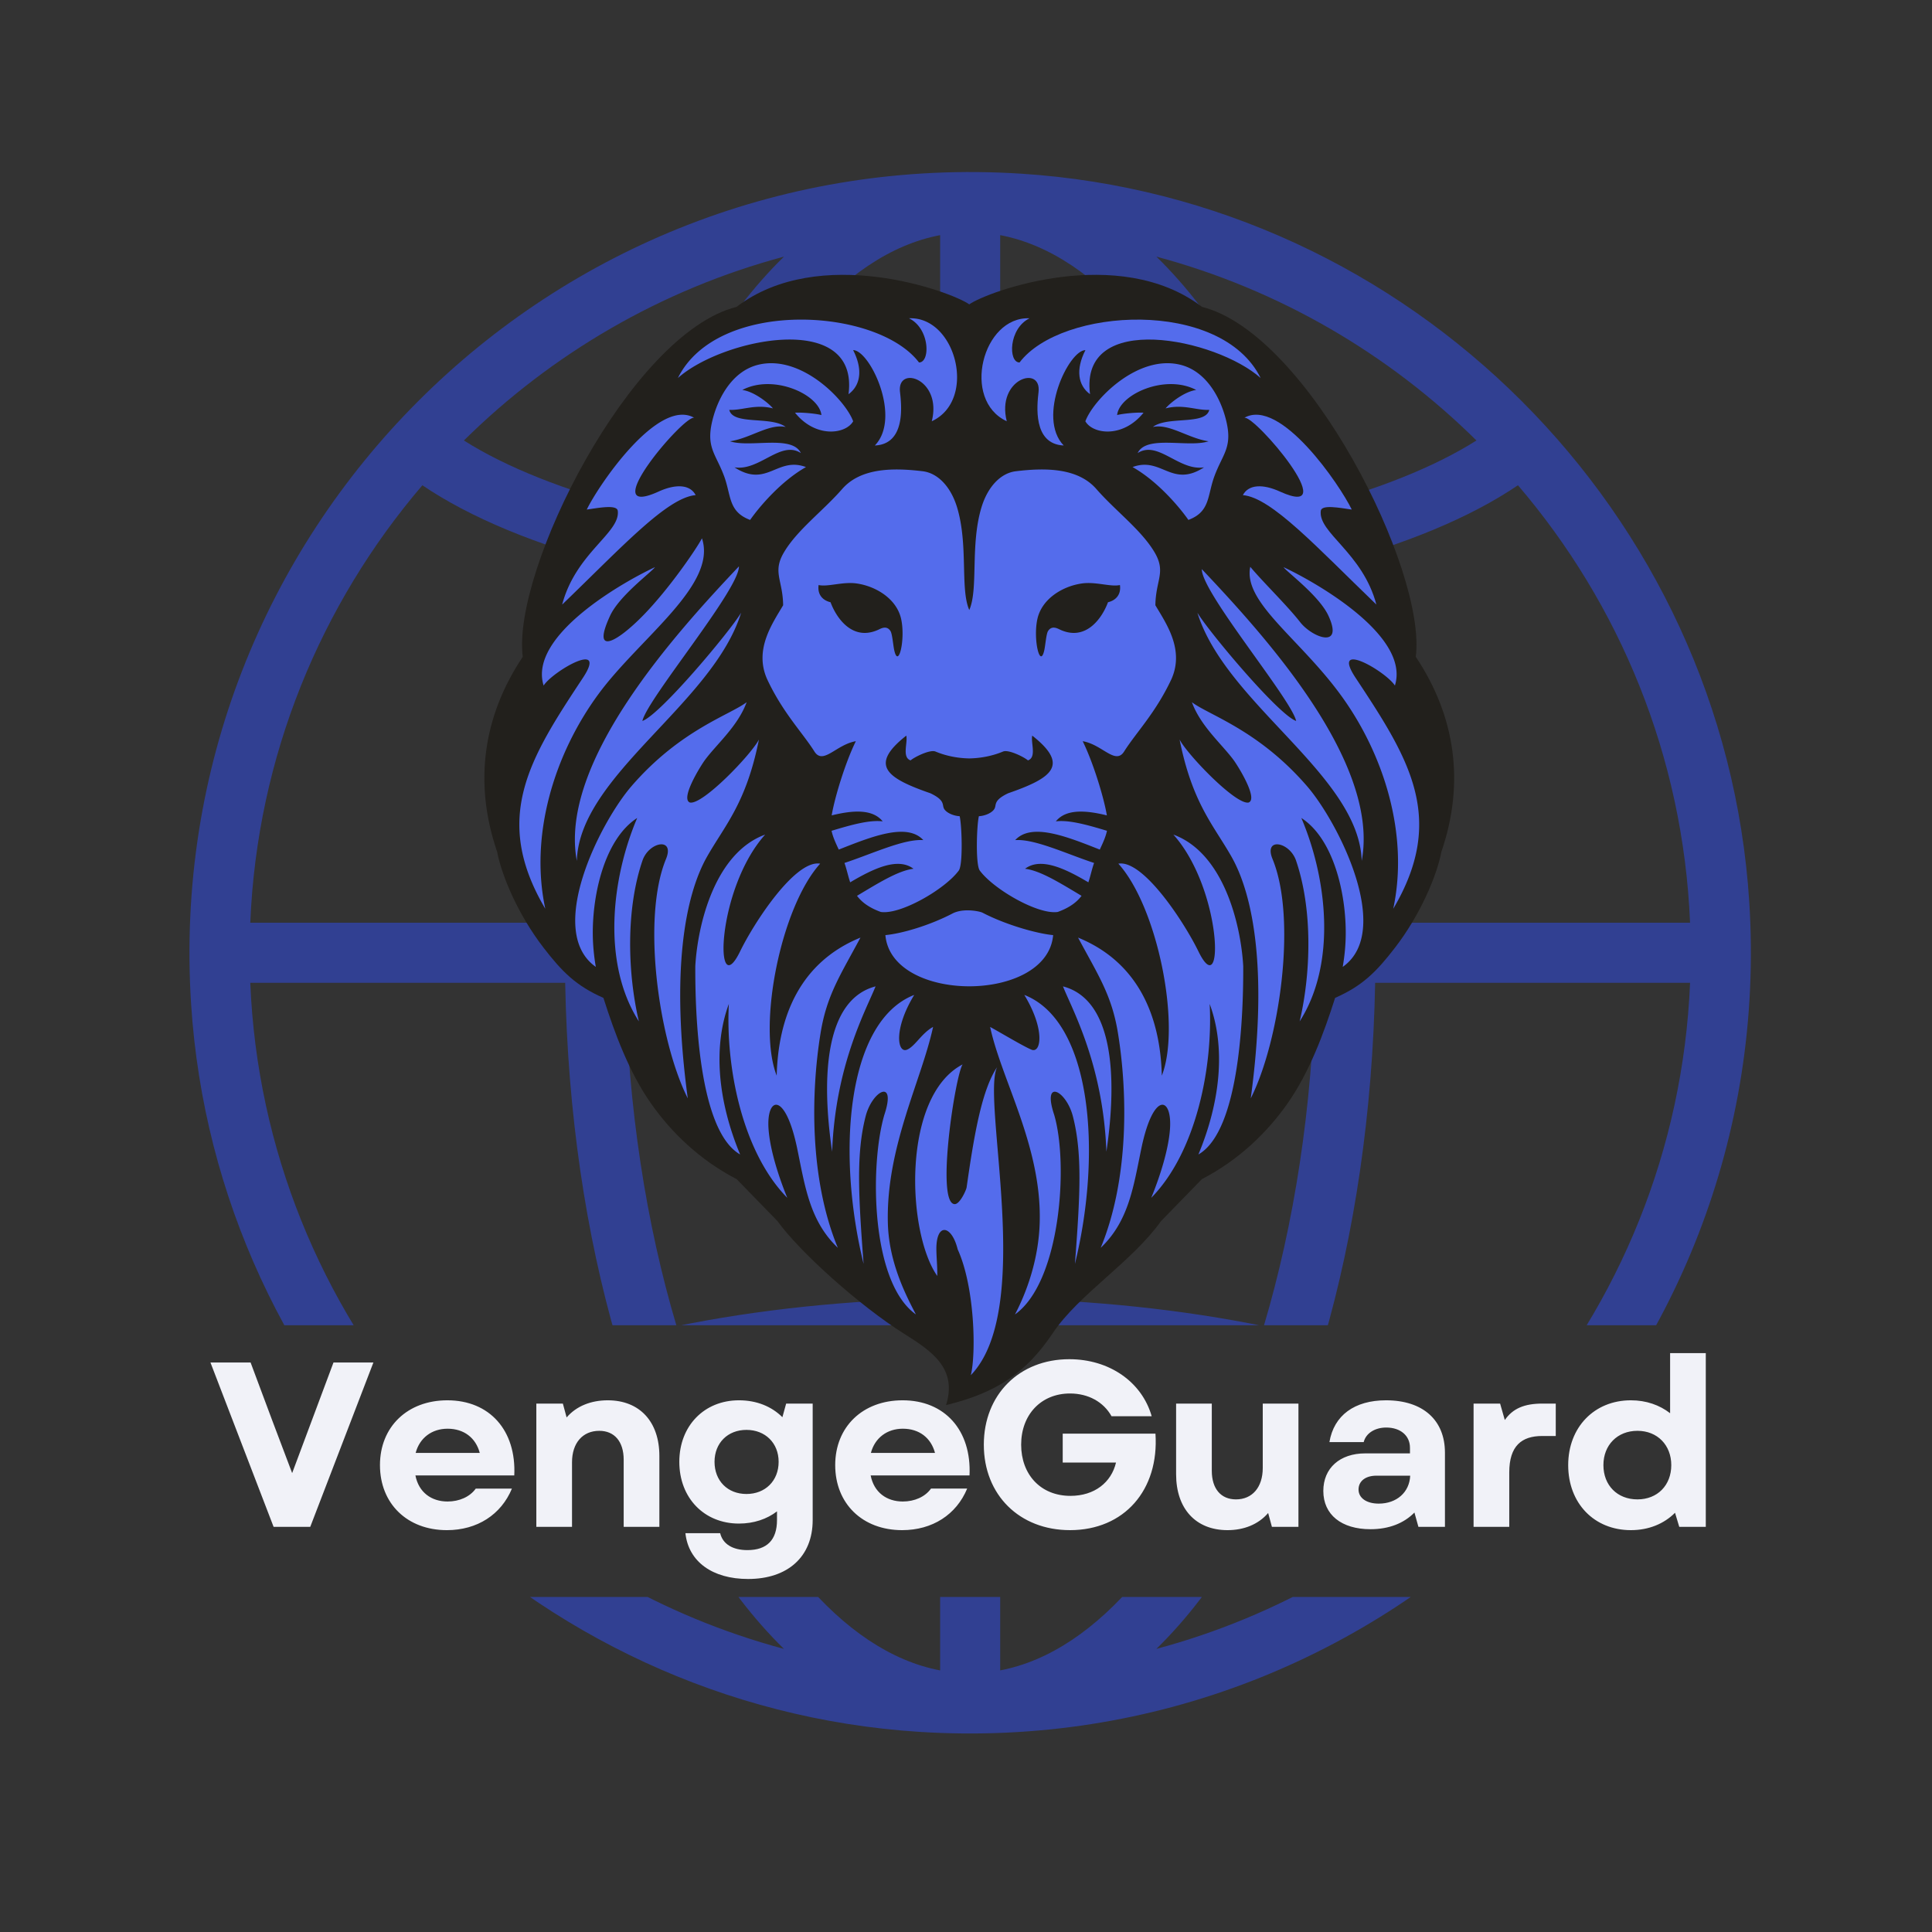
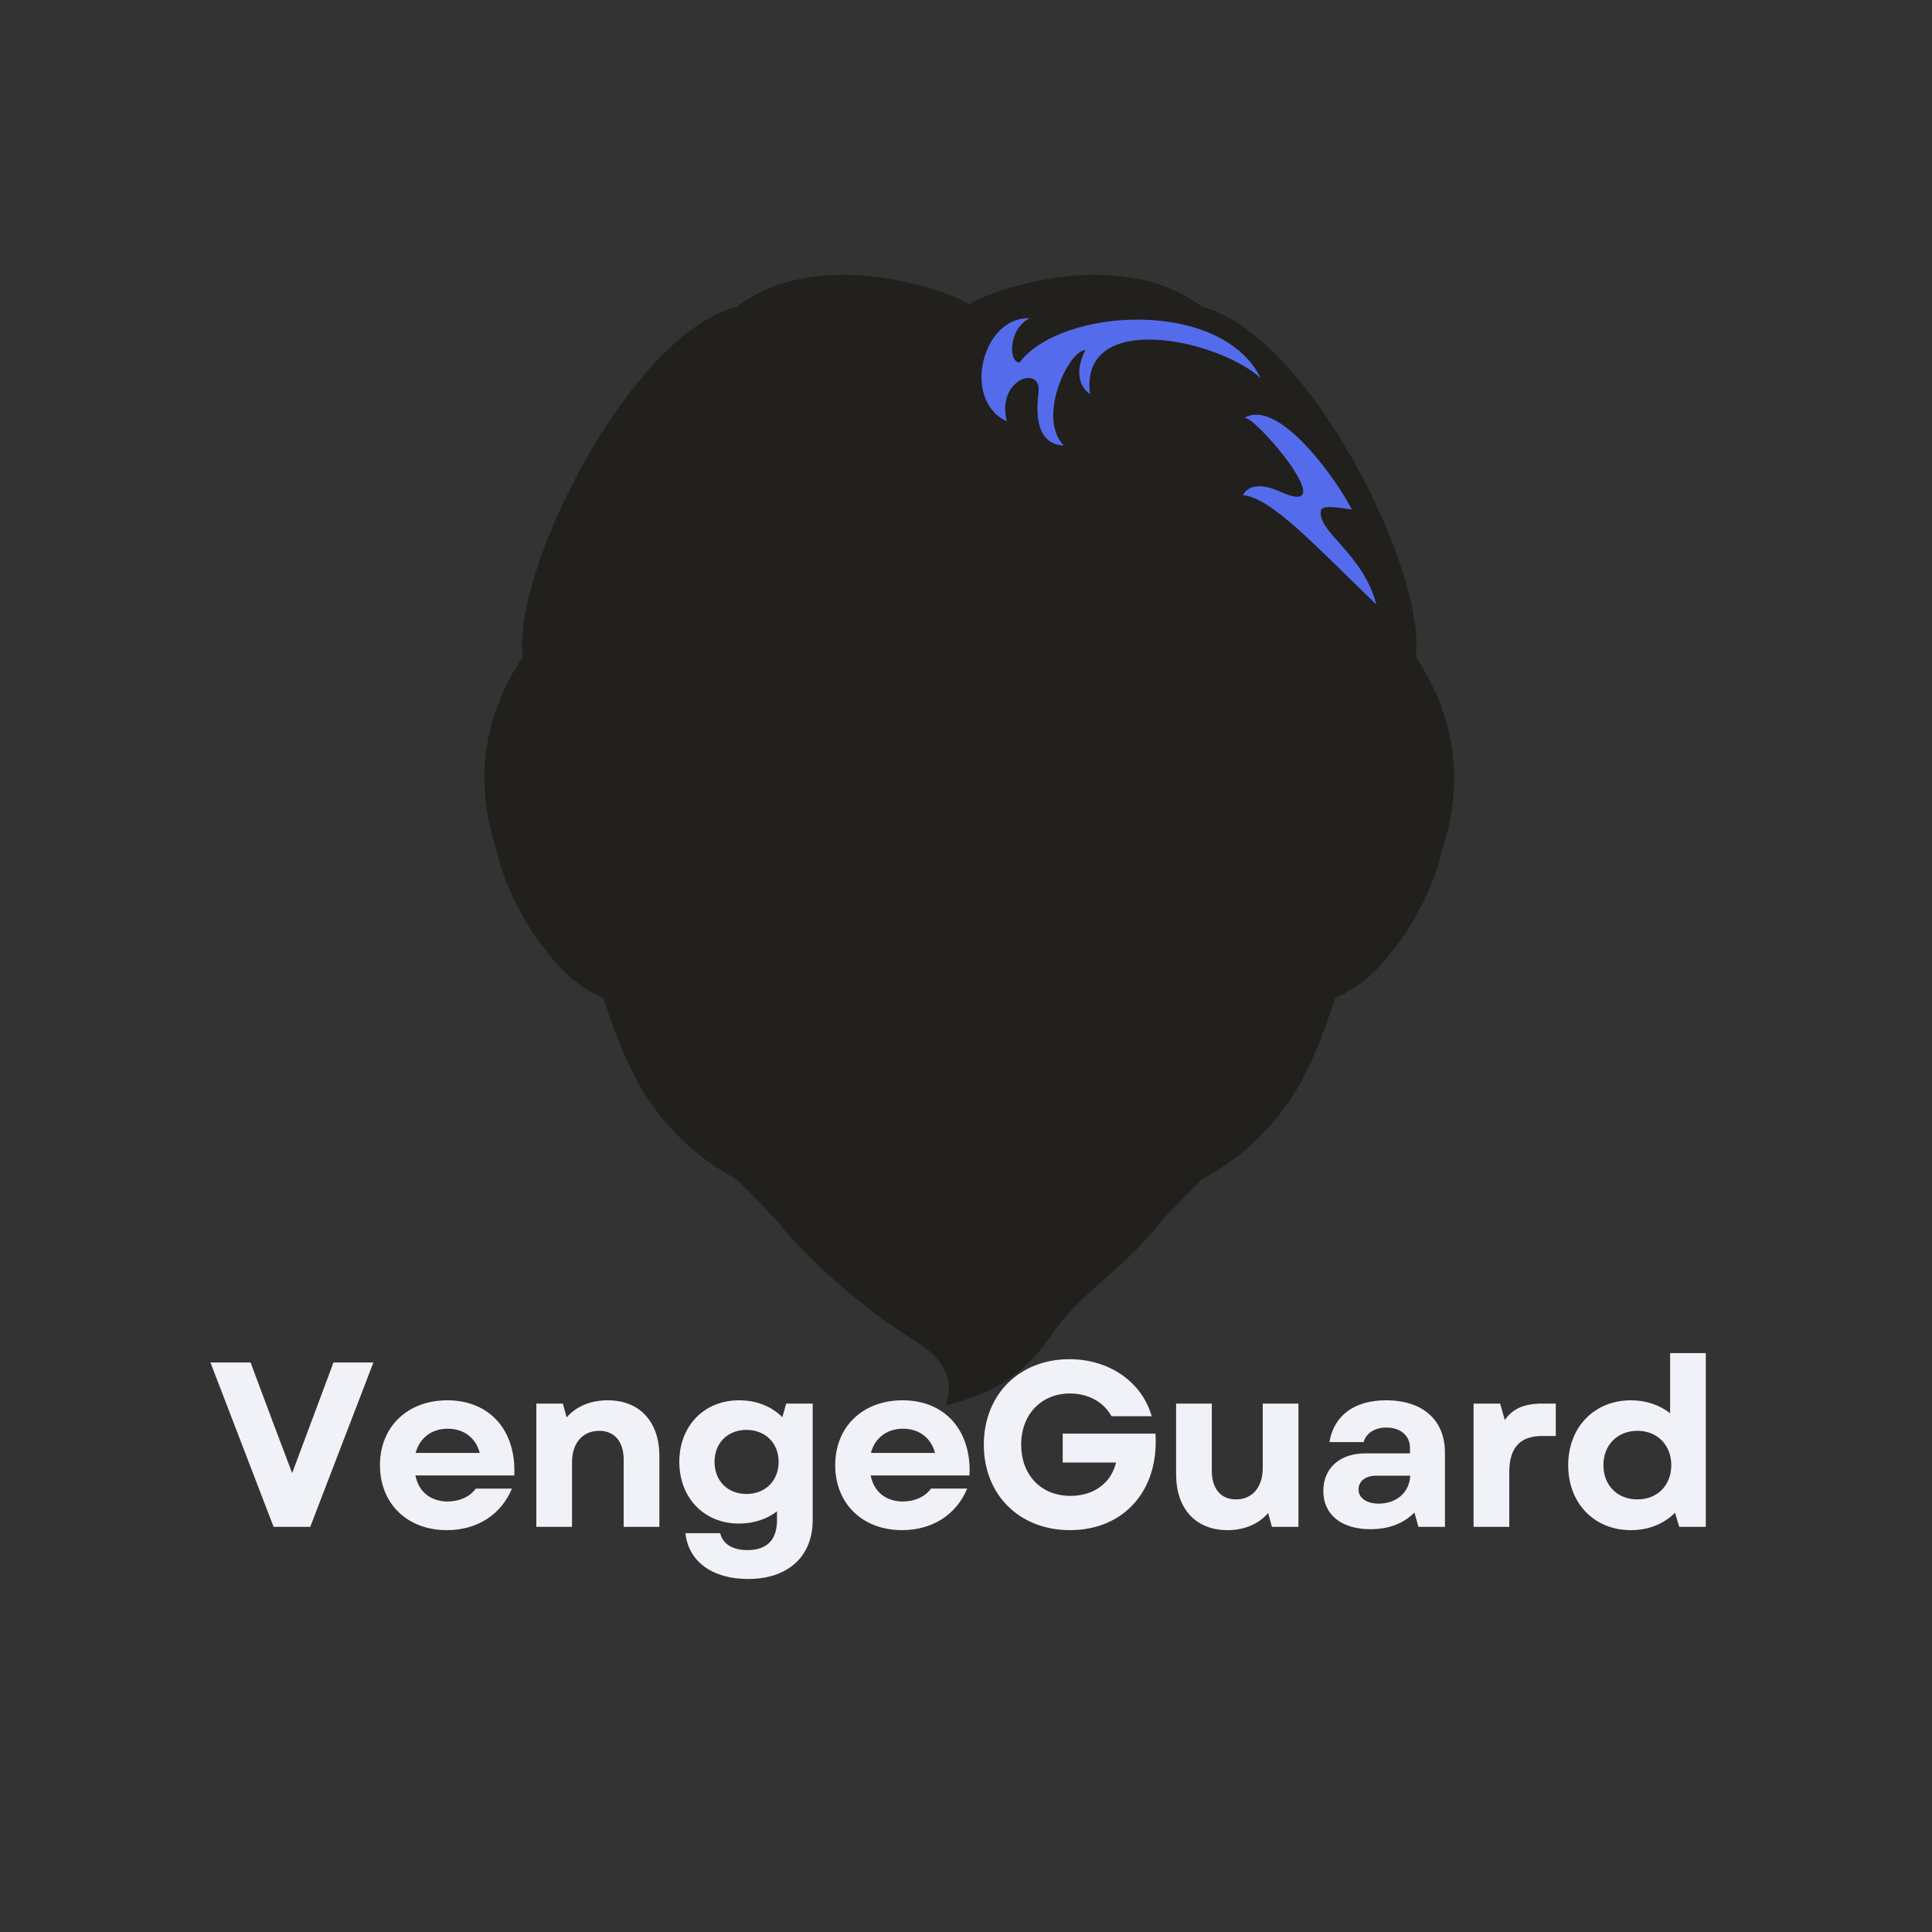
<svg xmlns="http://www.w3.org/2000/svg" xmlns:xlink="http://www.w3.org/1999/xlink" width="1200" zoomAndPan="magnify" viewBox="0 0 900 900" height="1200" preserveAspectRatio="xMidYMid meet">
  <rect x="0" y="0" width="900" height="900" fill="#333333" stroke="none" />
  <defs>
    <clipPath id="A">
-       <path d="M88 80h728v537.355H88zm0 0" clip-rule="nonzero" />
-     </clipPath>
+       </clipPath>
    <clipPath id="B">
-       <path d="M88 743.926h728V808H88zm0 0" clip-rule="nonzero" />
-     </clipPath>
+       </clipPath>
    <clipPath id="C">
-       <path d="M225.641 128.023h451.758v526.5H225.641zm0 0" clip-rule="nonzero" />
+       <path d="M225.641 128.023h451.758v526.5H225.641z" clip-rule="nonzero" />
    </clipPath>
    <path id="D" d="M475.715 80.906C256.488 66.891 75 248.371 89.016 467.602c11.582 181.207 157.953 327.57 339.16 339.16 219.227 14.016 400.711-167.465 386.695-386.695-11.59-181.207-157.957-327.578-339.156-339.16zm140.898 543.383c14.305-49.141 22.844-105.664 23.988-166.469h146.699c-3.215 77.961-33.145 149.102-80.855 204.578-21.891-15.336-52.492-28.305-89.832-38.109zm-419.168 38.109c-47.715-55.477-77.648-126.617-80.859-204.578h146.699c1.141 60.805 9.68 117.328 23.992 166.469-37.355 9.813-67.957 22.773-89.832 38.109zm89.754-398.781c-14.27 49.09-22.781 105.523-23.922 166.227H116.586c3.199-77.594 32.859-148.426 80.172-203.789 22.262 15.086 53.078 27.867 90.441 37.563zm150.754 166.227H291.254c1.203-57.891 9.813-112.535 23.879-159.801 37.809 7.625 79.738 11.969 122.82 12.75zm0 27.977v147.055c-43.172.781-85.094 5.188-122.766 12.91-14.098-47.309-22.723-102.008-23.934-159.965zm27.977 0h146.699c-1.203 57.957-9.836 112.656-23.926 159.965-37.691-7.723-79.605-12.129-122.773-12.91zm0-27.977V282.789c43.082-.777 85.012-5.129 122.82-12.75 14.066 47.27 22.676 101.914 23.879 159.805zm0-175.023V109.535c45.941 8.719 87.047 59.742 114 133.777-35.152 6.855-74.031 10.758-114 11.508zm-27.977-145.285V254.82c-39.969-.75-78.852-4.652-114-11.508 26.953-74.035 68.059-125.066 114-133.777zm0 523.313v145.289c-45.914-8.715-86.992-59.676-113.945-133.629 35.031-6.953 73.898-10.902 113.945-11.66zm27.977 145.281V632.848c40.039.758 78.898 4.707 113.945 11.66-26.953 73.949-68.031 124.914-113.945 133.621zm174.672-348.285c-1.137-60.703-9.648-117.137-23.91-166.227 37.363-9.699 68.176-22.48 90.43-37.566 47.316 55.359 76.977 126.199 80.172 203.793zm47.184-224.652c-19.582 12.406-46.984 23.352-79.641 31.73-17.555-49.629-41.383-90.012-69.457-117.379 57.09 15.289 108.23 45.262 149.098 85.648zM295.746 236.93c-32.656-8.379-60.059-19.324-79.641-31.734 40.859-40.391 92.004-70.359 149.105-85.648-28.082 27.363-51.918 67.754-69.465 117.383zm-78.934 446.219c19.164-12.586 46.355-23.687 79.016-32.172 17.543 49.52 41.344 89.816 69.375 117.145-56.77-15.207-107.645-44.937-148.391-84.973zm391.242-32.172c32.652 8.484 59.852 19.586 79.016 32.172-40.746 40.043-91.613 69.773-148.391 84.973 28.031-27.328 51.824-67.625 69.375-117.145zm0 0" />
  </defs>
  <g clip-path="url(#A)">
    <use xlink:href="#D" fill="#314092" />
  </g>
  <g clip-path="url(#B)">
    <use xlink:href="#D" fill="#314092" />
  </g>
  <g clip-path="url(#C)">
    <path fill="#22201c" d="M440.703 654.547c23.258-5.641 37.223-14.844 49.738-33.555 12.09-18.066 36.594-32.891 50.426-52.164l19-19.527c17.234-8.957 30.426-21.703 40.035-35.441 10.023-14.336 16.73-32.289 22.043-49.016 12.758-5.598 19.25-12.152 27.961-23.453 11.609-15.062 19.395-33.273 21.555-44.609 10.969-32 6.621-63.043-11.941-90.82 5.176-40.047-50.211-150.66-99.566-162.996-38.734-29.539-99.937-7.191-108.43-1.187-8.496-6.004-69.699-28.352-108.437 1.188-49.348 12.336-104.742 122.949-99.559 162.996-18.566 27.777-22.914 58.82-11.945 90.82 2.156 11.336 9.945 29.547 21.559 44.609 8.707 11.301 15.203 17.855 27.953 23.453 5.316 16.727 12.023 34.68 22.047 49.016 9.609 13.738 22.797 26.484 40.035 35.441l19 19.527c10.215 14.23 38.043 39.305 59.02 52.5 12.906 8.117 24.855 16.137 19.508 33.219" fill-rule="evenodd" />
  </g>
  <g fill="#546cec" fill-rule="evenodd">
-     <path d="M392.316 227.801c-8.867 10.168-21.043 19.125-27.168 29.586-5.383 9.188-.469 12.82-.332 24.57-5.082 8.598-13.609 20.688-7.449 34.453 7.305 15.594 16.285 24.645 21.906 33.488 4.086 6.785 10.168-3.051 19.406-4.617-4.895 9.945-9.836 26.137-11.254 34.559 10.047-2.473 19.078-3.008 23.766 2.781-6.117-.773-14.742 1.648-23.816 4.395.617 2.934 1.949 5.754 3.352 8.754 15.129-5.969 31.766-12.723 39.391-4.422-9.187-.586-23.5 6.277-36.738 10.648a34.23 34.23 0 0 1 .586 1.777c.727 2.41 1.277 4.867 2.082 7.25 11.199-6.66 22.301-11.73 29.492-6.32-7.187.859-16.652 6.836-26.312 12.605 2.184 2.906 5.527 5.496 11.074 7.512 9.219 1.395 29.984-10.637 36.336-19.293 2.035-2.773 1.426-21.258.398-25.316-3.012-.145-6.586-1.738-7.414-3.805-.703-1.754.406-3.723-6.195-6.871-20.242-7.027-28.895-12.973-11.242-26.852.773 3.191-2.148 10.141 2.012 11.531 1.617-1.457 9.012-5.203 11.605-4.117 4.84 2.035 10.27 3.102 15.723 3.203 5.453-.102 10.875-1.168 15.723-3.203 2.586-1.086 9.988 2.66 11.602 4.117 4.16-1.391 1.242-8.34 2.012-11.531 17.648 13.879 9 19.824-11.242 26.852-6.598 3.148-5.492 5.117-6.199 6.871-.824 2.066-4.398 3.66-7.414 3.805-1.027 4.059-1.633 22.543.402 25.316 6.355 8.656 27.121 20.688 36.336 19.293 5.547-2.016 8.895-4.605 11.078-7.512-9.664-5.77-19.125-11.746-26.316-12.605 7.195-5.41 18.289-.34 29.492 6.32.805-2.383 1.359-4.84 2.082-7.25a43.07 43.07 0 0 1 .582-1.777c-13.238-4.371-27.547-11.234-36.738-10.648 7.629-8.301 24.262-1.547 39.398 4.422 1.398-3 2.734-5.82 3.348-8.754-9.078-2.746-17.699-5.168-23.816-4.395 4.691-5.789 13.723-5.254 23.77-2.781-1.418-8.422-6.363-24.613-11.262-34.559 9.246 1.566 15.324 11.402 19.41 4.617 5.625-8.844 14.605-17.895 21.91-33.488 6.156-13.766-2.367-25.855-7.457-34.453.141-11.75 5.055-15.383-.324-24.57-6.129-10.461-18.305-19.418-27.176-29.586-8.812-10.109-24.375-9.859-37.484-8.281-7.254.867-13.215 7.457-16.051 16.883-5.289 17.574-1.348 37.969-5.664 47.758-4.316-9.789-.379-30.184-5.664-47.758-2.84-9.426-8.801-16.016-16.055-16.883-13.113-1.578-28.676-1.828-37.488 8.281zm16.973 65.488c-12.18 5.68-19.742-5.531-22.387-12.742-3.191-.738-6.223-3.137-5.566-8.016 4.414.98 11.375-1.715 17.957-.699 9.145 1.398 18.383 7.313 20.457 16.352 2.164 9.434-1.207 23.828-3.207 14.574-.48-2.242-.879-7.422-1.703-8.758-1.73-2.805-4.426-1.238-5.551-.711zm84.469 0c12.176 5.68 19.738-5.531 22.383-12.742 3.188-.738 6.227-3.137 5.57-8.016-4.414.98-11.375-1.715-17.961-.699-9.148 1.398-18.383 7.313-20.457 16.352-2.164 9.434 1.211 23.828 3.207 14.574.48-2.242.879-7.422 1.699-8.758 1.734-2.805 4.434-1.238 5.559-.711m-50.051 132.254c-10.977 5.715-23.844 9.379-31.262 10.07 2.801 31.793 75.348 31.793 78.148 0-7.449-.695-21.926-4.73-32.93-10.453-1.219-.633-8.848-2.277-13.957.383m-46.268-229.289c-3.488 6.047-17.469 7.949-27.086-3.992 2.703-.23 9.348.328 12.293 1.086-1.027-9.582-22.348-19.305-36.852-11.68 5.441.703 12.172 6.016 14.281 8.582-8.266-2.129-14.289.984-20.352.68 1.746 7.297 19.473 2.754 26.277 7.973-7.715-1.648-16.379 5.246-25.949 6.668 9.48 3.117 28.91-3.129 33.031 5.492-9.43-6.102-19.266 8.48-30.922 6.645 15.133 9.797 19.773-5.164 33.297-.129-11.586 6.531-21.699 18.457-26.016 24.625-10.25-3.848-8.742-11.27-12.145-20.449-4.055-10.922-9.031-13.598-4.867-28.02 2.648-9.156 9.035-21.008 20.918-23.848 19.902-4.762 40.469 16.457 44.09 26.367m108.169 0c3.488 6.047 17.465 7.949 27.09-3.992-2.703-.23-9.352.328-12.297 1.086 1.027-9.582 22.348-19.305 36.848-11.68-5.434.703-12.164 6.016-14.273 8.582 8.262-2.129 14.281.984 20.352.68-1.746 7.297-19.477 2.754-26.277 7.973 7.715-1.648 16.379 5.246 25.941 6.668-9.48 3.117-28.906-3.129-33.027 5.492 9.426-6.102 19.27 8.48 30.926 6.645-15.137 9.797-19.773-5.164-33.297-.129 11.578 6.531 21.695 18.457 26.008 24.625 10.258-3.848 8.746-11.27 12.152-20.449 4.051-10.922 9.031-13.598 4.859-28.02-2.645-9.156-9.027-21.008-20.914-23.848-19.898-4.762-40.465 16.457-44.09 26.367m-53.36 444.359c29.867-30.871 4.863-127.762 12.227-143.48-6.996 10.516-10.578 30.586-14.184 55.984-.18 1.277-3.168 7.93-5.594 7.813-8.844-.426.285-59.883 3.734-65.09-28.359 14.789-26.109 78.094-11.82 98.555.109-4.141-.371-8.48-.41-12.305-.117-12.766 7.152-11.488 9.922-.094 7.98 17.453 8.633 48.547 6.125 58.617M345.25 285.426c-5.082 8.551-37.734 47.594-46.004 50.422 2.273-10.25 45.16-61.227 44.969-72.004-29.203 30.891-84.117 91.227-75.504 137.195 1.152-39.871 63.395-73.164 76.539-115.613m62.621 174.066c-22.973 5.996-25.59 40.68-20.23 77.004 1.5-40.535 15.949-66.25 20.23-77.004m4.094 59.828c5.73-17.168-5.602-11.406-8.727.727-4.453 17.332-3.344 36.887-.941 68.727-12.707-51.789-7.883-113.027 23.582-125.305-9.832 16.188-7.758 27.316-3.379 25.52 3.766-1.543 6.781-7.656 12.168-10.609-5.367 24.91-22 56.07-21.066 91.434.469 17.777 7.887 32.66 13.063 42.496-21.176-15.016-21.484-69.844-14.699-92.988m-88.071-69.228c1.094-19.324 9.059-52.707 32.539-61.309-22.867 25.602-23.785 79.281-11.672 54.426 6.746-13.855 25.82-42.883 37.309-40.883-18.242 20.152-29.383 75.371-20.254 98.754.672-27.27 10.707-52.742 39.02-64.312-9.223 17.262-15.68 26.684-18.566 44.371-4.531 27.781-5.262 67.996 8.02 100.133-13.137-12.5-15.27-28.645-18.93-46.277-5.555-26.754-14.426-24.266-13.344-9.066.707 9.945 4.84 22.574 8.727 32.066-21.09-21.48-28.766-61.207-27.219-90.324-7.633 20.609-4.84 45.875 5.254 70.117-19.691-11.254-20.973-67.75-20.883-87.695m-29.736-83.857c22.652-26.215 45.789-33.125 53.66-39.129-4.121 11.254-14.043 19.59-19.48 26.996-1.961 2.676-11.48 17.906-6.992 19.727 5.84 1.383 28.535-22.262 32.191-29.309-5.922 29.633-15.82 39.871-24.125 54.469-10.379 18.234-16.98 53.844-9.02 112.664-13.469-26.699-21.609-83.672-10.156-111.469 4.242-10.293-7.918-8.16-10.949.711-7.723 22.59-7.012 52.125-1.676 74.902-17.352-27.145-12.742-66.699-.781-94.758-14.996 9.695-20.828 35.051-20.687 54.09.043 5.082.527 10.188 1.406 15.281-23.664-16.664 2.121-67.418 16.609-84.176m-22.691-50.358c12.059-18.211-13.937-3.215-18.227 3.48-7.371-23.57 38.391-48.914 51.852-55.148-1.297 2.051-16.52 13.207-20.859 22.559-8.859 19.074 3.066 12.523 15.461-.18 12.16-12.465 24.688-30.867 27.301-35.82 7.246 21.742-28.934 46.344-48.223 72.57-20.617 28.039-32.113 65.668-24.754 99.992-25.031-42.32-7.215-70.18 17.449-107.453m286.324-30.453c5.082 8.551 37.73 47.594 46.008 50.422-2.277-10.25-44.145-59.949-43.953-70.723 29.207 30.883 83.102 89.945 74.484 135.914-1.148-39.871-63.391-73.164-76.539-115.613m-62.617 174.066c22.969 5.996 25.59 40.68 20.23 77.004-1.504-40.535-15.953-66.25-20.23-77.004m-4.094 59.828c-5.73-17.168 5.598-11.406 8.719.727 4.461 17.332 3.352 36.887.945 68.727 12.711-51.789 7.883-113.027-23.582-125.305 9.836 16.188 7.758 27.316 3.379 25.52-3.762-1.543-13.922-7.656-19.305-10.609 5.359 24.91 24.027 55.559 23.102 90.922-.469 17.773-6.355 33.172-11.527 43.008 21.172-15.016 25.055-69.844 18.27-92.988m88.065-69.228c-1.09-19.324-9.059-52.707-32.539-61.309 22.863 25.602 23.789 79.281 11.676 54.426-6.746-13.855-25.828-42.883-37.309-40.883 18.242 20.152 29.379 75.371 20.246 98.754-.672-27.27-10.699-52.742-39.016-64.312 9.227 17.262 15.684 26.684 18.566 44.371 4.527 27.781 5.262 67.996-8.016 100.133 13.137-12.5 15.266-28.645 18.93-46.277 5.551-26.754 14.426-24.266 13.34-9.066-.707 9.945-4.844 22.574-8.73 32.066 21.094-21.48 28.77-61.207 27.219-90.324 7.641 20.609 4.848 45.875-5.25 70.117 19.695-11.254 20.969-67.75 20.883-87.695m29.735-83.857c-22.652-26.215-45.785-33.125-53.656-39.129 4.117 11.254 14.043 19.59 19.473 26.996 1.969 2.676 11.488 17.906 6.996 19.727-5.836 1.383-28.535-22.262-32.191-29.309 5.922 29.633 15.816 39.871 24.121 54.469 10.387 18.234 16.984 53.844 9.02 112.664 13.473-26.699 21.609-83.672 10.16-111.469-4.242-10.293 7.914-8.16 10.945.711 7.727 22.59 7.016 52.125 1.684 74.902 17.352-27.145 12.734-66.699.781-94.758 14.996 9.695 20.824 35.051 20.68 54.09-.035 5.082-.527 10.188-1.402 15.281 23.668-16.664-2.121-67.418-16.609-84.176m22.689-50.358c-12.055-18.211 13.938-3.215 18.227 3.48 7.371-23.57-38.387-48.914-51.855-55.148 1.297 2.051 16.523 13.207 20.863 22.559 7.316 15.746-7.469 10.297-13.148 3.039-6.172-7.887-17.238-18.59-23.234-25.773-3.414 16.383 22.555 33.078 41.844 59.305 20.617 28.039 32.113 65.668 24.758 99.992 25.023-42.32 7.211-70.18-17.453-107.453M273.34 237.375c5.418-11.25 33.246-52.336 50.07-42.746-4.707-1.477-46.852 48.102-16.621 34.363 7.875-3.586 14.602-3.418 17.281 1.656-13.324 1.125-34.328 24.16-62.199 50.996 6.418-24.215 27.156-33.383 25.91-43.668-.375-3.062-8.926-1.379-14.441-.602m154.758-68.526c5.332.059 5.152-15.809-4.66-20.57 21.891-.984 31.922 38.066 10.621 47.953 4.941-19.707-16.254-26.395-14.805-13.633.688 6.059 2.781 24.297-11.723 24.93 12.637-13.066-2.344-44.43-10.117-44.426 4.68 9.113 3.41 16.488-2.145 20.535 5.098-39.281-58.836-25.969-79.477-7.539 18.375-37.207 92.867-32.902 112.305-7.25" />
    <path d="M474.953 168.848c-5.332.059-5.156-15.809 4.656-20.57-21.887-.984-31.918 38.066-10.625 47.953-4.937-19.707 16.258-26.395 14.809-13.633-.687 6.059-2.781 24.297 11.73 24.93-12.645-13.066 2.34-44.43 10.113-44.426-4.68 9.113-3.414 16.488 2.145 20.535-5.098-39.281 58.832-25.969 79.477-7.539-18.379-37.207-92.867-32.902-112.305-7.25m154.754 68.527c-5.418-11.25-33.242-52.336-50.066-42.746 4.703-1.477 46.848 48.102 16.613 34.363-7.867-3.586-14.594-3.418-17.277 1.656 13.324 1.125 34.332 24.16 62.203 50.996-6.418-24.215-27.16-33.383-25.91-43.668.375-3.062 8.922-1.379 14.438-.602" />
  </g>
  <path d="M127.457 711.271h17.066l29.422-76.566h-18.594l-19.254 51.52-9.187-24.285-10.172-27.234H98.035zm80.717 1.531c14.113 0 25.27-7.219 30.301-19.359h-16.844c-2.734 3.828-7.66 6.016-13.129 6.016-7.547 0-13.453-4.266-14.984-12.141h46.051c.984-21.004-11.484-35.004-31.176-35.004-18.594 0-31.391 12.359-31.391 30.191 0 17.938 12.688 30.297 31.172 30.297zm-14.547-35.984c1.859-7 7.547-11.27 14.875-11.27 7.66 0 13.129 4.27 14.988 11.27zm56.216 34.453h16.625v-30.078c0-9.078 5.031-14.66 12.688-14.66 7.113 0 11.379 5.035 11.379 13.457v31.281h16.625V678.24c0-15.863-9.078-25.926-24.066-25.926-7.656 0-14.547 2.625-19.141 7.984l-1.75-6.453h-12.359zm98.653 24.281c18.379 0 30.082-10.281 30.082-27.453v-54.254h-12.359l-1.75 6.344c-5.031-5.031-12.035-7.875-20.238-7.875-16.187 0-27.781 11.922-27.781 28.66 0 16.844 11.594 28.766 27.781 28.766 6.891 0 13.02-2.078 17.723-5.687v4.047c0 9.297-4.703 14-13.785 14-6.891 0-11.484-2.844-12.687-7.875h-16.187c1.422 13.234 12.578 21.328 29.203 21.328zm-15.641-54.578c0-8.75 6.125-14.879 14.875-14.879s14.988 6.129 14.988 14.879c0 8.859-6.234 14.984-14.988 14.984s-14.875-6.125-14.875-14.984zm87.388 31.828c14.113 0 25.27-7.219 30.301-19.359H433.7c-2.734 3.828-7.66 6.016-13.129 6.016-7.547 0-13.453-4.266-14.984-12.141h46.051c.984-21.004-11.484-35.004-31.176-35.004-18.594 0-31.391 12.359-31.391 30.191 0 17.938 12.688 30.297 31.172 30.297zm-14.547-35.984c1.859-7 7.547-11.27 14.875-11.27 7.66 0 13.129 4.27 14.988 11.27zm92.751 35.984c25.266 0 41.563-18.703 39.813-44.957h-43.207v13.457h24.832c-2.187 9.297-10.062 15.531-21.219 15.531-14.004 0-22.973-10.062-22.973-23.844 0-14.004 9.297-23.848 22.754-23.848 8.531 0 15.641 3.938 19.359 10.609h18.703c-4.594-16.078-19.797-26.578-38.391-26.578-23.301 0-39.816 16.516-39.816 39.816 0 23.406 16.625 39.813 40.145 39.813zm73.383 0c7.547 0 14.332-2.625 18.926-7.984l1.75 6.453h12.359v-57.426H588.24v29.973c0 9.078-4.926 14.656-12.473 14.656-7 0-11.266-4.922-11.266-13.344v-31.285h-16.625v32.926c0 15.969 9.078 26.031 23.953 26.031zm66.607-.437c8.531 0 15.535-2.734 20.457-7.766l1.859 6.672h12.359v-34.562c0-15.207-10.281-24.395-27.457-24.395-14.656 0-24.281 7-26.359 19.473h15.969c.984-4.051 5.141-6.785 10.5-6.785 6.563 0 11.051 3.723 11.051 9.41v2.625h-20.785c-11.922 0-19.578 6.891-19.578 17.5 0 11.047 8.422 17.828 21.984 17.828zm-5.578-18.484c0-3.937 3.281-6.453 8.313-6.453h15.754c-.328 7.766-6.348 13.016-14.66 13.016-5.687 0-9.406-2.625-9.406-6.562zm53.591 17.39h16.625v-25.375c0-12.359 5.797-16.953 15.313-16.953h6.348v-15.098h-6.238c-8.422 0-13.781 2.297-17.5 7.656l-2.187-7.656H686.45zm73.279 1.531c8.313 0 15.426-2.953 20.566-8.094l1.969 6.563h12.359V630.33h-16.625v28c-4.922-3.828-11.16-6.016-18.27-6.016-17.062 0-29.203 12.578-29.203 30.191 0 17.828 12.141 30.297 29.203 30.297zm-12.797-30.297c0-9.297 6.453-15.973 15.859-15.973 9.301 0 15.754 6.676 15.754 15.973 0 9.406-6.453 15.969-15.754 15.969-9.406 0-15.859-6.562-15.859-15.969zm0 0" fill="#f1f2f8" />
</svg>